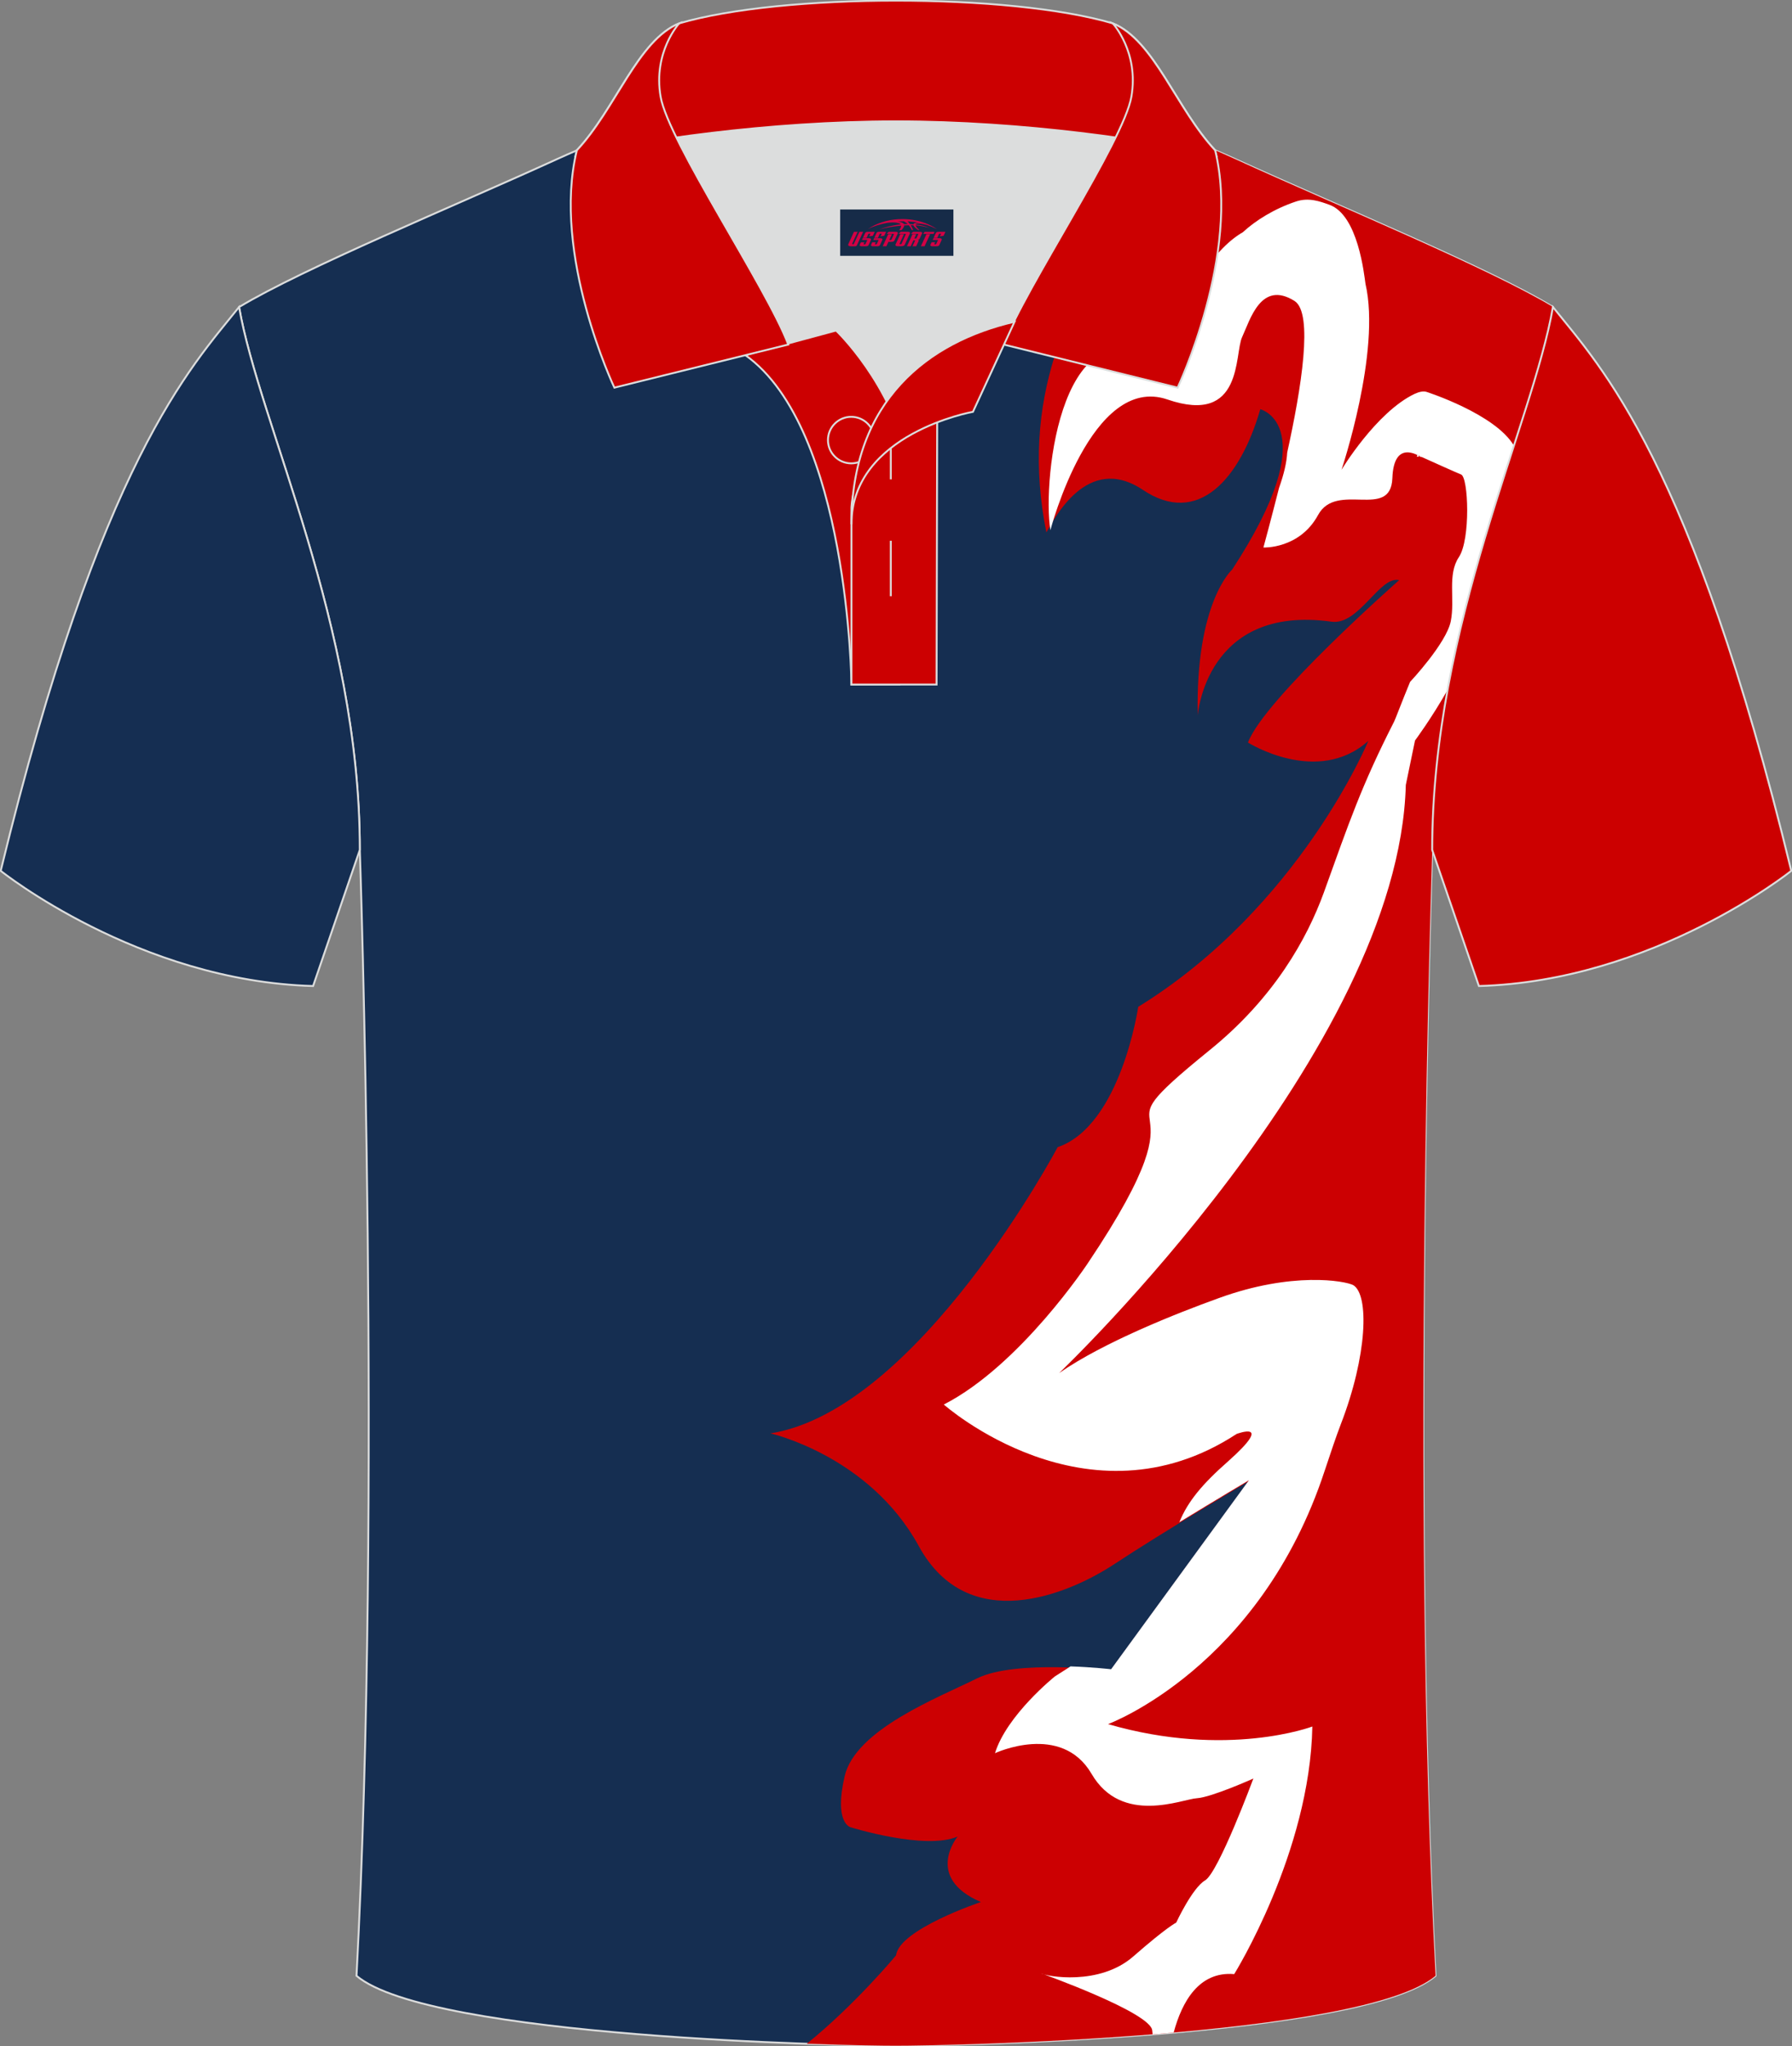
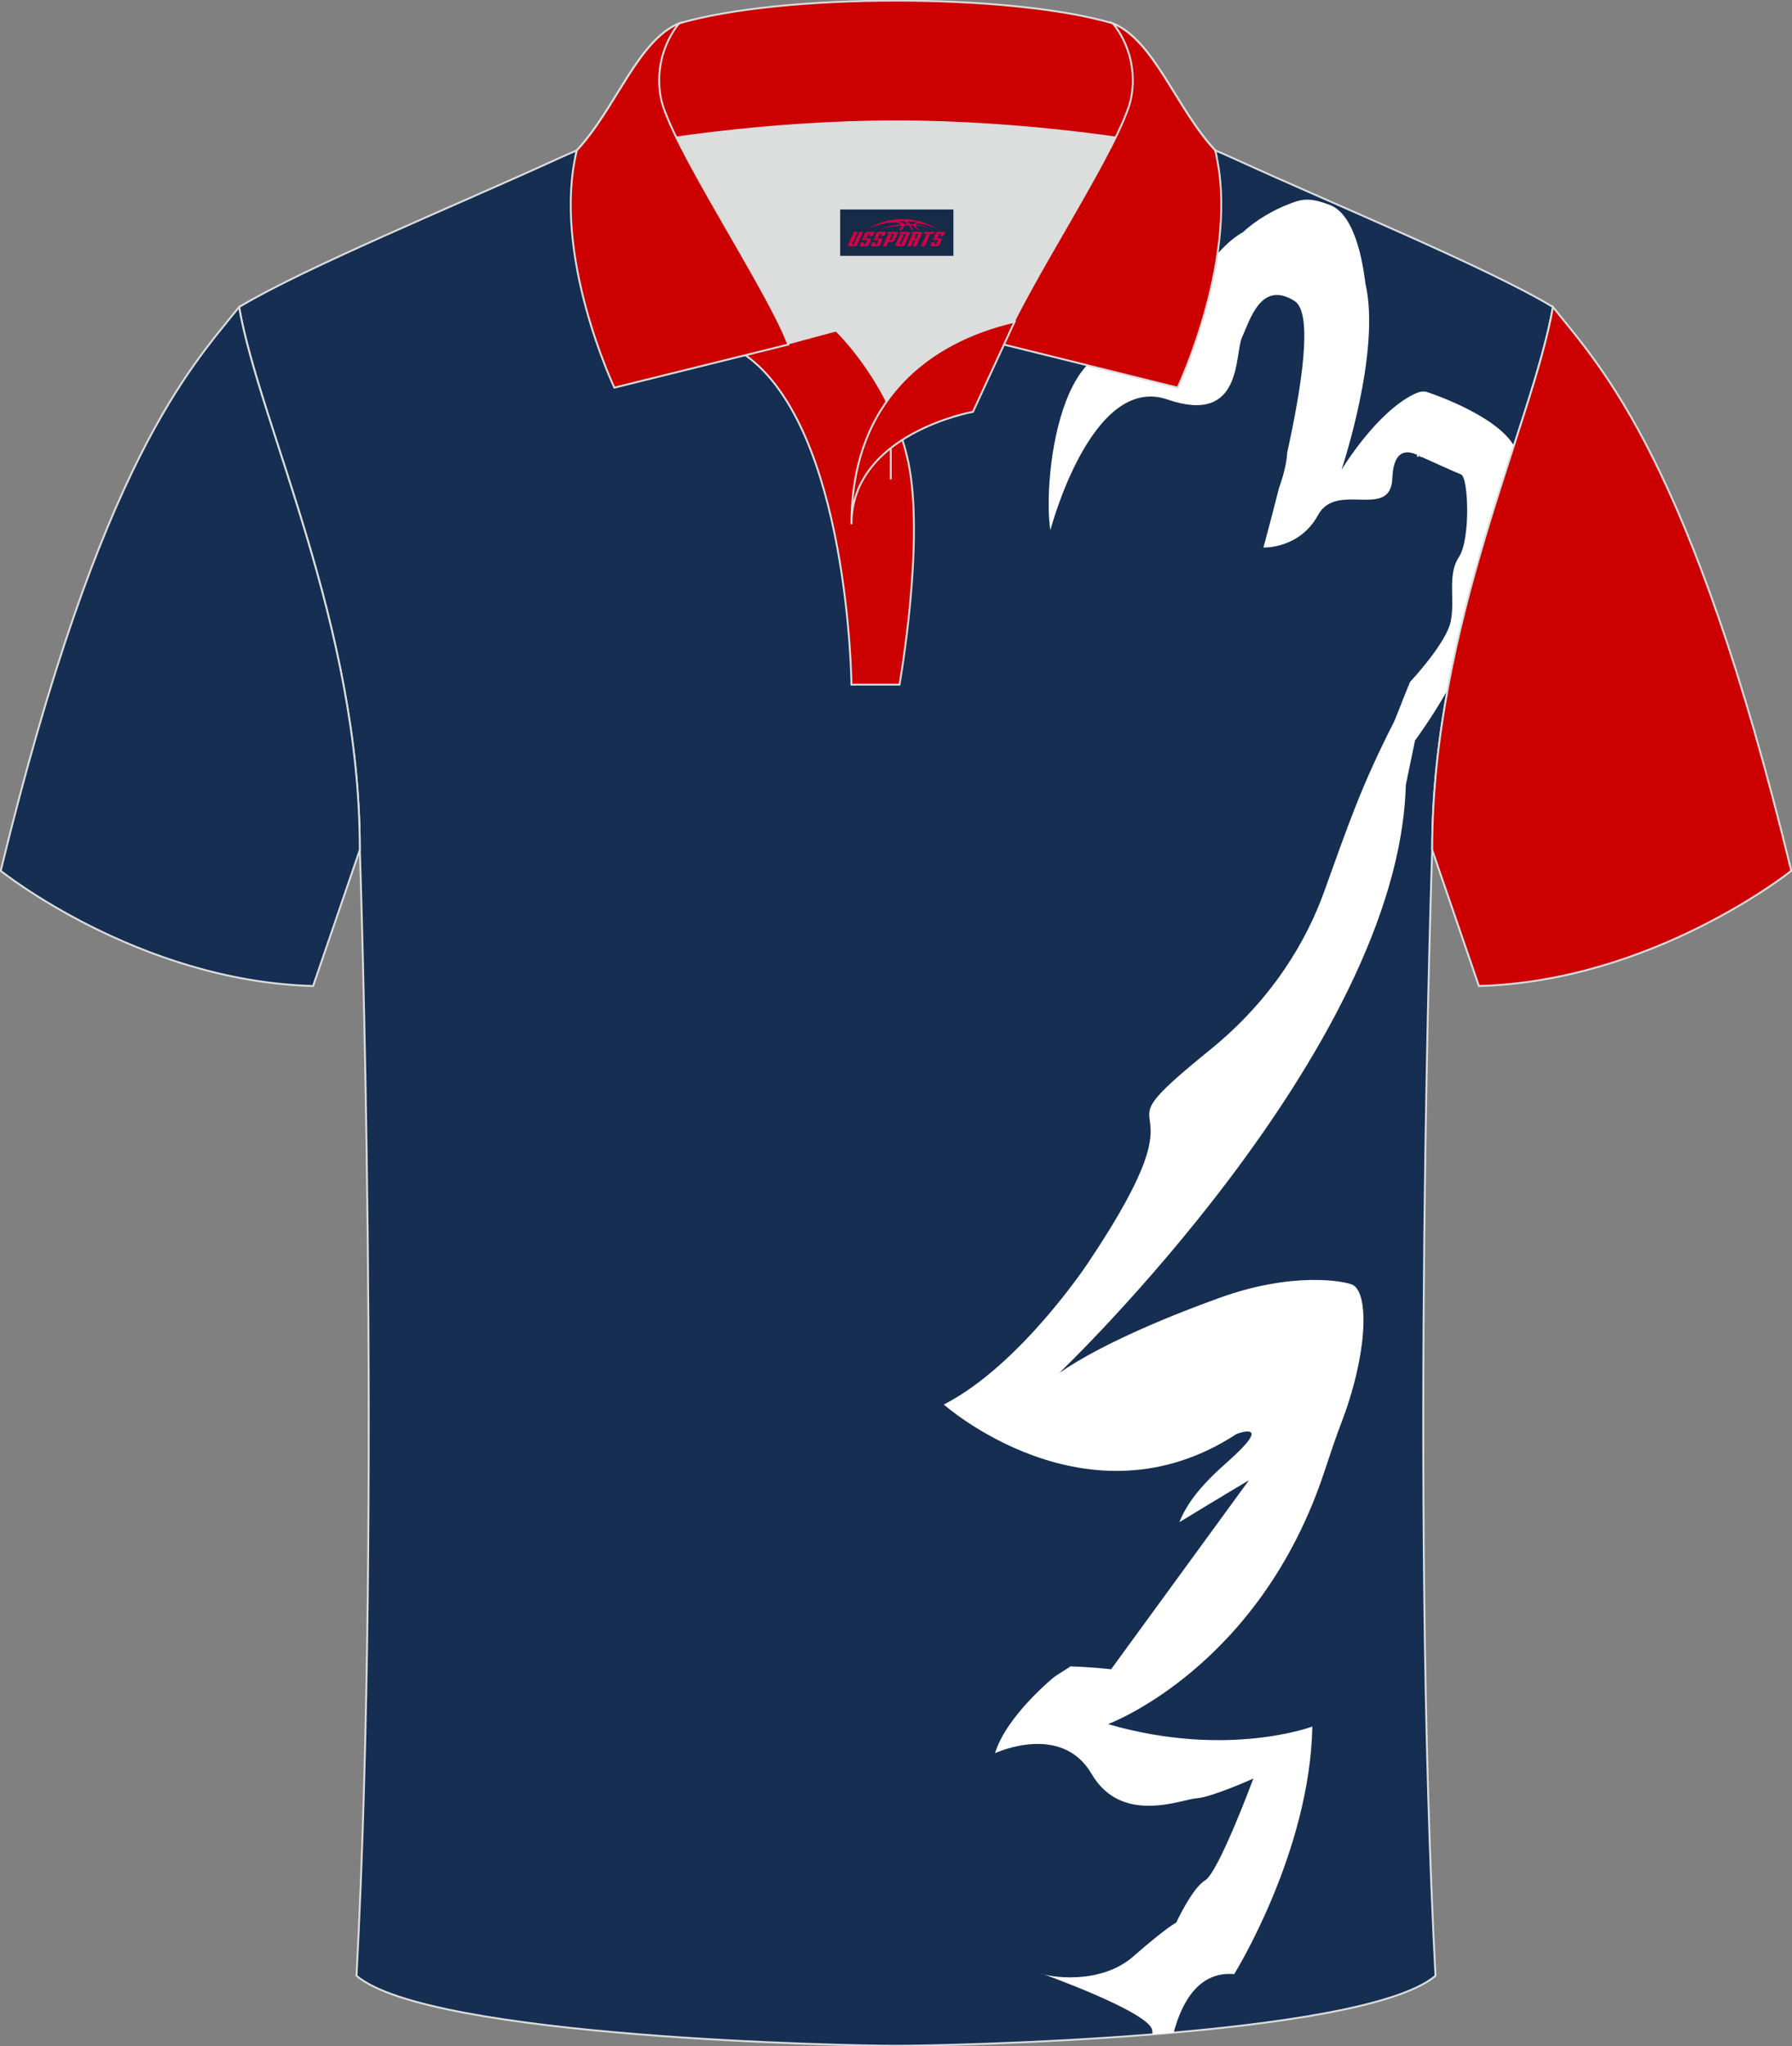
<svg xmlns="http://www.w3.org/2000/svg" version="1.1" id="图层_1" x="0px" y="0px" width="379.8px" height="433.5px" viewBox="0 0 379.8 433.5" enable-background="new 0 0 379.8 433.5" xml:space="preserve">
  <rect x="0" y="0" width="379.8" height="433.5" fill="#808080" stroke="none" />
  <g>
    <path fill-rule="evenodd" clip-rule="evenodd" fill="#152E51" stroke="#DCDDDD" stroke-width="0.4" stroke-miterlimit="22.926" d="   M303.54,180.05c0,0-4.68,137.15,0.7,238.51c-15.6,13.15-104.62,14.85-114.34,14.82c-9.72,0.03-98.74-1.67-114.34-14.82   c5.38-101.36,0.7-238.51,0.7-238.51c0-47.79-21.31-90.25-25.59-115c13.68-8.25,45.44-21.32,67.38-31.34   c5.84-2.66,10.73-4.57,15.09-5.94l113.56-0.02c4.33,1.37,9.2,3.29,15.06,5.95c21.95,10.02,53.7,23.08,67.38,31.34   C324.85,89.8,303.54,132.26,303.54,180.05z" />
    <g>
-       <path fill-rule="evenodd" clip-rule="evenodd" fill="#CC0002" d="M240.34,44.5c-14.59,19.26-24.12,40.65-18.57,68.29    c1.56-2.61,8.57-16.89,20.38-9.06c11.78,7.96,20.7-2.3,24.96-17.04c0,0,13.99,3.47-5.97,33.98c0,0-7.81,6.91-7.29,30.89    c0,0,1.67-23.58,28.36-19.86c5.78,0.82,10.25-9.83,14.33-8.8c0,0-28.57,25.15-32.04,34.4c0,0,14.71,9.29,25.5-0.34    c0,0-14.52,35.2-48.76,56.33c0,0-3.68,25.16-17.08,29.73c0,0-29.53,55.67-60.88,60.63c0,0,20.98,4.72,31.44,23.86    c10.46,19.14,31.65,10.31,41.51,3.8c9.86-6.52,28.36-17.48,28.36-17.48l-29.21,40.04c0,0-20.14-2.38-28.32,1.69    c-8.18,4.07-25.75,10.8-28.05,20.74c-2.29,9.93,1.24,10.78,1.24,10.78s15.78,4.94,22.71,1.98c0,0-7.18,8.67,4.93,13.87    c0,0-17.33,5.79-17.98,11.3c0,0-8.69,10.47-18.92,18.72c9.53,0.34,16.57,0.43,18.93,0.42c9.72,0.03,98.74-1.67,114.34-14.82    c-5.38-101.36-0.7-238.51-0.7-238.51c0-47.79,21.31-90.25,25.59-115c-13.68-8.25-45.43-21.32-67.38-31.34    c-1.79-0.81-3.48-1.56-5.1-2.24C251.46,35.77,246.02,40.53,240.34,44.5z" />
      <path fill-rule="evenodd" clip-rule="evenodd" fill="#FFFFFF" d="M302.35,83.02c0,0,14.55,4.66,18.51,11.39    c-4.87,15.05-10.57,32.64-14.07,51.77c-3.4,6.01-6.89,10.69-6.89,10.69l-1.95,9.42c-1.45,56.05-73.48,124.59-73.48,124.59    c9.45-6.57,25.01-12.7,33.77-15.86c15.64-5.71,26.87-3.68,28.58-2.77c3.39,2.07,2.99,14.9-2.65,29.47c-1.02,2.67-2.1,5.89-3.4,9.8    c-13.75,41.86-45.93,53.72-45.93,53.72c25.29,7.33,43.3,0.51,43.3,0.51c-0.49,26.66-16.56,52.45-16.56,52.45    c-7.42-0.63-11.06,5.78-12.83,12.38c-1.49,0.13-2.97,0.26-4.46,0.38c-0.02-0.27-0.05-0.53-0.08-0.77    c-0.11-3.8-23.6-12.17-23.6-12.17c1.17,0.69,12.4,2.72,19.58-3.56c7.18-6.28,9.1-7.17,9.1-7.17s3.38-7.3,6.1-8.93    c2.85-1.63,10.25-21.59,10.25-21.59s-8.87,3.98-11.96,4.17c-3.11,0.18-15.93,5.8-22.33-5.16c-6.4-10.96-20.47-4.38-20.47-4.38    c2.5-8.09,12.69-16.26,12.69-16.26c1.06-0.71,2.26-1.41,3.32-2.13c4.88,0.17,8.6,0.61,8.6,0.61l29.21-40.04    c0,0-7.07,4.2-14.75,8.89c1.79-4.4,4.88-8.1,10.34-12.9c10-8.9,1.8-5.8,1.8-5.8c-31.67,20.72-62.06-6.23-62.06-6.23    c16.23-8.3,30.54-29.96,30.54-29.96c27.84-41.46-1.32-23.1,25.75-45.07c13.76-11.11,20.71-23.71,24.23-33.36    c5.41-15.03,8-22.7,14.92-36.28c0.17-0.26,1.62-4.15,3.38-8.41c0,0,7.69-8.17,8.63-12.85c0.94-4.69-0.78-9.84,1.72-13.59    c2.5-3.75,2.03-16.88,0.47-17.5c-1.24-0.5-6.36-2.81-8.44-3.75l-0.01,0.1c-0.51-0.34-5.83-3.9-6.12,4.45    c-0.36,8.91-11.83,0.57-15.75,7.79c-3.93,7.22-11.58,6.88-11.58,6.88s1.48-5.43,3.31-12.62c1.05-2.96,1.62-5.41,1.73-7.49    c3-13.62,5.59-29.55,1.56-32.12c-7.15-4.48-9.43,4.06-11.11,7.64c-1.68,3.57,0.3,18.77-15.83,13.23    c-16.13-5.54-24.81,27.69-24.81,27.69c-1.79-10.84,2.49-50.61,24.53-34.72c3.95-16.87,10.97-25.38,16.27-28.41    c2.67-2.47,6.65-4.97,11.28-6.51c2.68-0.89,4.99-0.04,7.05,0.7c6.09,2.18,7.37,14.84,7.65,16.74c3.34,14.39-5.08,39.4-5.08,39.4    s7.3-12.15,15.47-16.07C300.82,82.98,301.67,82.81,302.35,83.02L302.35,83.02z M300.99,96.63l-0.63-0.28l-0.05,0.43L300.99,96.63z    " />
    </g>
    <path fill-rule="evenodd" clip-rule="evenodd" fill="#152E52" stroke="#DCDDDD" stroke-width="0.4" stroke-miterlimit="22.926" d="   M50.67,65.04C40.43,77.84,21.31,97.46,0.15,184.48c0,0,29.19,23.38,66.21,24.4c0,0,7.16-20.82,9.9-28.84v0   C76.26,132.26,54.95,89.8,50.67,65.04z" />
    <path fill-rule="evenodd" clip-rule="evenodd" fill="#CC0000" stroke="#DCDDDD" stroke-width="0.4" stroke-miterlimit="22.926" d="   M329.13,65.04c10.24,12.8,29.36,32.42,50.52,119.44c0,0-29.19,23.38-66.21,24.4c0,0-7.16-20.82-9.9-28.84v0   C303.54,132.26,324.85,89.8,329.13,65.04z" />
    <g>
      <path fill-rule="evenodd" clip-rule="evenodd" fill="#DCDDDD" d="M187.92,85.04c6.44-9.11,16.35-14.37,26.94-16.84    c5.24-10.64,16.08-27.82,21.62-39.14c-26.77-6.51-66.39-6.51-93.16,0c6.42,13.14,20,34.17,23.66,43.71l10.22-2.75    C177.2,70.01,183.2,75.69,187.92,85.04z" />
      <path fill-rule="evenodd" clip-rule="evenodd" fill="#CC0001" stroke="#DCDDDD" stroke-width="0.4" stroke-miterlimit="22.926" d="    M157.94,75.21l19.26-5.19c0,0,11.74,11.1,15.3,27.84c3.55,16.74-1.86,47.18-1.86,47.18h-10.18    C180.46,145.03,179.93,90.78,157.94,75.21z" />
-       <path fill-rule="evenodd" clip-rule="evenodd" fill="#CC0001" stroke="#DCDDDD" stroke-width="0.4" stroke-miterlimit="22.926" d="    M180.46,107.48v37.54h18.04l0.14-60.77C189.8,87.17,180.95,98.7,180.46,107.48z" />
      <path fill-rule="evenodd" clip-rule="evenodd" fill="#CC0001" stroke="#DCDDDD" stroke-width="0.4" stroke-miterlimit="22.926" d="    M121.98,33.04c13.38-3.26,40.91-7.33,67.92-7.33c27,0,54.53,4.07,67.92,7.33l-0.28-1.2c-8.22-8.78-12.93-23.33-21.69-26.89    c-10.94-3.22-28.44-4.82-45.95-4.82c-17.5,0-35.01,1.61-45.95,4.82c-8.77,3.57-13.47,18.11-21.69,26.89L121.98,33.04z" />
      <path fill-rule="evenodd" clip-rule="evenodd" fill="#CC0001" stroke="#DCDDDD" stroke-width="0.4" stroke-miterlimit="22.926" d="    M143.95,4.95c0,0-5.58,6.05-3.94,15.53c1.63,9.49,22.57,40.53,27.06,52.51l-36.86,9.13c0,0-13.39-28.22-7.95-50.28    C130.49,23.06,135.19,8.51,143.95,4.95z" />
      <path fill-rule="evenodd" clip-rule="evenodd" fill="#CC0001" stroke="#DCDDDD" stroke-width="0.4" stroke-miterlimit="22.926" d="    M235.85,4.95c0,0,5.58,6.05,3.94,15.53c-1.63,9.49-22.57,40.53-27.06,52.51l36.86,9.13c0,0,13.39-28.22,7.95-50.28    C249.32,23.06,244.61,8.51,235.85,4.95z" />
-       <path fill-rule="evenodd" clip-rule="evenodd" fill="none" stroke="#DCDDDD" stroke-width="0.4" stroke-miterlimit="22.926" d="    M180.41,98.16c2.72,0,4.93-2.21,4.93-4.93s-2.21-4.93-4.93-4.93c-2.72,0-4.93,2.21-4.93,4.93S177.7,98.16,180.41,98.16z" />
-       <line fill-rule="evenodd" clip-rule="evenodd" fill="none" stroke="#DCDDDD" stroke-width="0.4" stroke-miterlimit="22.926" x1="188.8" y1="114.56" x2="188.8" y2="126.31" />
      <line fill-rule="evenodd" clip-rule="evenodd" fill="none" stroke="#DCDDDD" stroke-width="0.4" stroke-miterlimit="22.926" x1="188.8" y1="89.8" x2="188.8" y2="101.55" />
      <path fill-rule="evenodd" clip-rule="evenodd" fill="#CC0001" stroke="#DCDDDD" stroke-width="0.4" stroke-miterlimit="22.926" d="    M215.02,68.16l-8.81,19.08c0,0-25.75,4.58-25.75,23.82C180.46,84.88,196.74,72.37,215.02,68.16z" />
    </g>
  </g>
  <g id="tag_logo">
    <rect y="44.38" fill="#162B48" width="24" height="9.818" x="178.07" />
    <g>
      <path fill="#D30044" d="M194.03,47.57l0.005-0.011c0.131-0.311,1.085-0.262,2.351,0.071c0.715,0.24,1.44,0.54,2.193,0.9    c-0.218-0.147-0.447-0.289-0.682-0.42l0.011,0.005l-0.011-0.005c-1.478-0.845-3.218-1.418-5.1-1.62    c-1.282-0.115-1.658-0.082-2.411-0.055c-2.449,0.142-4.68,0.905-6.458,2.095c1.26-0.638,2.722-1.075,4.195-1.336    c1.467-0.18,2.476-0.033,2.771,0.344c-1.691,0.175-3.469,0.633-4.555,1.075c1.156-0.338,2.967-0.665,4.647-0.813    c0.016,0.251-0.115,0.567-0.415,0.96h0.475c0.376-0.382,0.584-0.725,0.595-1.004c0.333-0.022,0.66-0.033,0.971-0.033    C192.86,48.01,193.07,48.36,193.27,48.75h0.262c-0.125-0.344-0.295-0.687-0.518-1.036c0.207,0,0.393,0.005,0.567,0.011    c0.104,0.267,0.496,0.66,1.058,1.025h0.245c-0.442-0.365-0.753-0.753-0.835-1.004c1.047,0.065,1.696,0.224,2.885,0.513    C195.85,47.83,195.11,47.66,194.03,47.57z M191.59,47.48c-0.164-0.295-0.655-0.485-1.402-0.551    c0.464-0.033,0.922-0.055,1.364-0.055c0.311,0.147,0.589,0.344,0.84,0.589C192.13,47.46,191.86,47.47,191.59,47.48z M193.57,47.53c-0.224-0.016-0.458-0.027-0.715-0.044c-0.147-0.202-0.311-0.398-0.502-0.6c0.082,0,0.164,0.005,0.24,0.011    c0.72,0.033,1.429,0.125,2.138,0.273C194.06,47.13,193.68,47.29,193.57,47.53z" />
      <path fill="#D30044" d="M180.99,49.11L179.82,51.66C179.64,52.03,179.91,52.17,180.39,52.17l0.873,0.005    c0.115,0,0.251-0.049,0.327-0.175l1.342-2.891H182.15L180.93,51.74H180.76c-0.147,0-0.185-0.033-0.147-0.125l1.156-2.504H180.99L180.99,49.11z M182.85,50.46h1.271c0.36,0,0.584,0.125,0.442,0.425L184.09,51.92C183.99,52.14,183.72,52.17,183.49,52.17H182.57c-0.267,0-0.442-0.136-0.349-0.333l0.235-0.513h0.742L183.02,51.7C183,51.75,183.04,51.76,183.1,51.76h0.18    c0.082,0,0.125-0.016,0.147-0.071l0.376-0.813c0.011-0.022,0.011-0.044-0.055-0.044H182.68L182.85,50.46L182.85,50.46z M183.67,50.39h-0.78l0.475-1.025c0.098-0.218,0.338-0.256,0.578-0.256H185.39L185,49.95L184.22,50.07l0.262-0.562H184.19c-0.082,0-0.12,0.016-0.147,0.071L183.67,50.39L183.67,50.39z M185.26,50.46L185.09,50.83h1.069c0.06,0,0.06,0.016,0.049,0.044    L185.83,51.69C185.81,51.74,185.77,51.76,185.69,51.76H185.51c-0.055,0-0.104-0.011-0.082-0.06l0.175-0.376H184.86L184.63,51.84C184.53,52.03,184.71,52.17,184.98,52.17h0.916c0.24,0,0.502-0.033,0.605-0.251l0.475-1.031c0.142-0.3-0.082-0.425-0.442-0.425H185.26L185.26,50.46z M186.07,50.39l0.371-0.818c0.022-0.055,0.06-0.071,0.147-0.071h0.295L186.62,50.06l0.791-0.115l0.387-0.845H186.35c-0.24,0-0.48,0.038-0.578,0.256L185.3,50.39L186.07,50.39L186.07,50.39z M188.47,50.85h0.278c0.087,0,0.153-0.022,0.202-0.115    l0.496-1.075c0.033-0.076-0.011-0.12-0.125-0.12H187.92l0.431-0.431h1.522c0.355,0,0.485,0.153,0.393,0.355l-0.676,1.445    c-0.06,0.125-0.175,0.333-0.644,0.327l-0.649-0.005L187.86,52.17H187.08l1.178-2.558h0.785L188.47,50.85L188.47,50.85z     M191.06,51.66c-0.022,0.049-0.06,0.076-0.142,0.076h-0.191c-0.082,0-0.109-0.027-0.082-0.076l0.944-2.051h-0.785l-0.987,2.138    c-0.125,0.273,0.115,0.415,0.453,0.415h0.72c0.327,0,0.649-0.071,0.769-0.322l1.085-2.384c0.093-0.202-0.06-0.355-0.415-0.355    h-1.533l-0.431,0.431h1.38c0.115,0,0.164,0.033,0.131,0.104L191.06,51.66L191.06,51.66z M193.78,50.53h0.278    c0.087,0,0.158-0.022,0.202-0.115l0.344-0.753c0.033-0.076-0.011-0.12-0.125-0.12h-1.402l0.425-0.431h1.527    c0.355,0,0.485,0.153,0.393,0.355l-0.529,1.124c-0.044,0.093-0.147,0.18-0.393,0.18c0.224,0.011,0.256,0.158,0.175,0.327    l-0.496,1.075h-0.785l0.54-1.167c0.022-0.055-0.005-0.087-0.104-0.087h-0.235L193.01,52.17h-0.785l1.178-2.558h0.785L193.78,50.53L193.78,50.53z M196.35,49.62L195.17,52.17h0.785l1.184-2.558H196.35L196.35,49.62z M197.86,49.55l0.202-0.431h-2.1l-0.295,0.431    H197.86L197.86,49.55z M197.84,50.46h1.271c0.36,0,0.584,0.125,0.442,0.425l-0.475,1.031c-0.104,0.218-0.371,0.251-0.605,0.251    h-0.916c-0.267,0-0.442-0.136-0.349-0.333l0.235-0.513h0.742L198.01,51.7c-0.022,0.049,0.022,0.06,0.082,0.06h0.18    c0.082,0,0.125-0.016,0.147-0.071l0.376-0.813c0.011-0.022,0.011-0.044-0.049-0.044h-1.069L197.84,50.46L197.84,50.46z     M198.65,50.39H197.87l0.475-1.025c0.098-0.218,0.338-0.256,0.578-0.256h1.451l-0.387,0.845l-0.791,0.115l0.262-0.562h-0.295    c-0.082,0-0.12,0.016-0.147,0.071L198.65,50.39z" />
    </g>
  </g>
</svg>